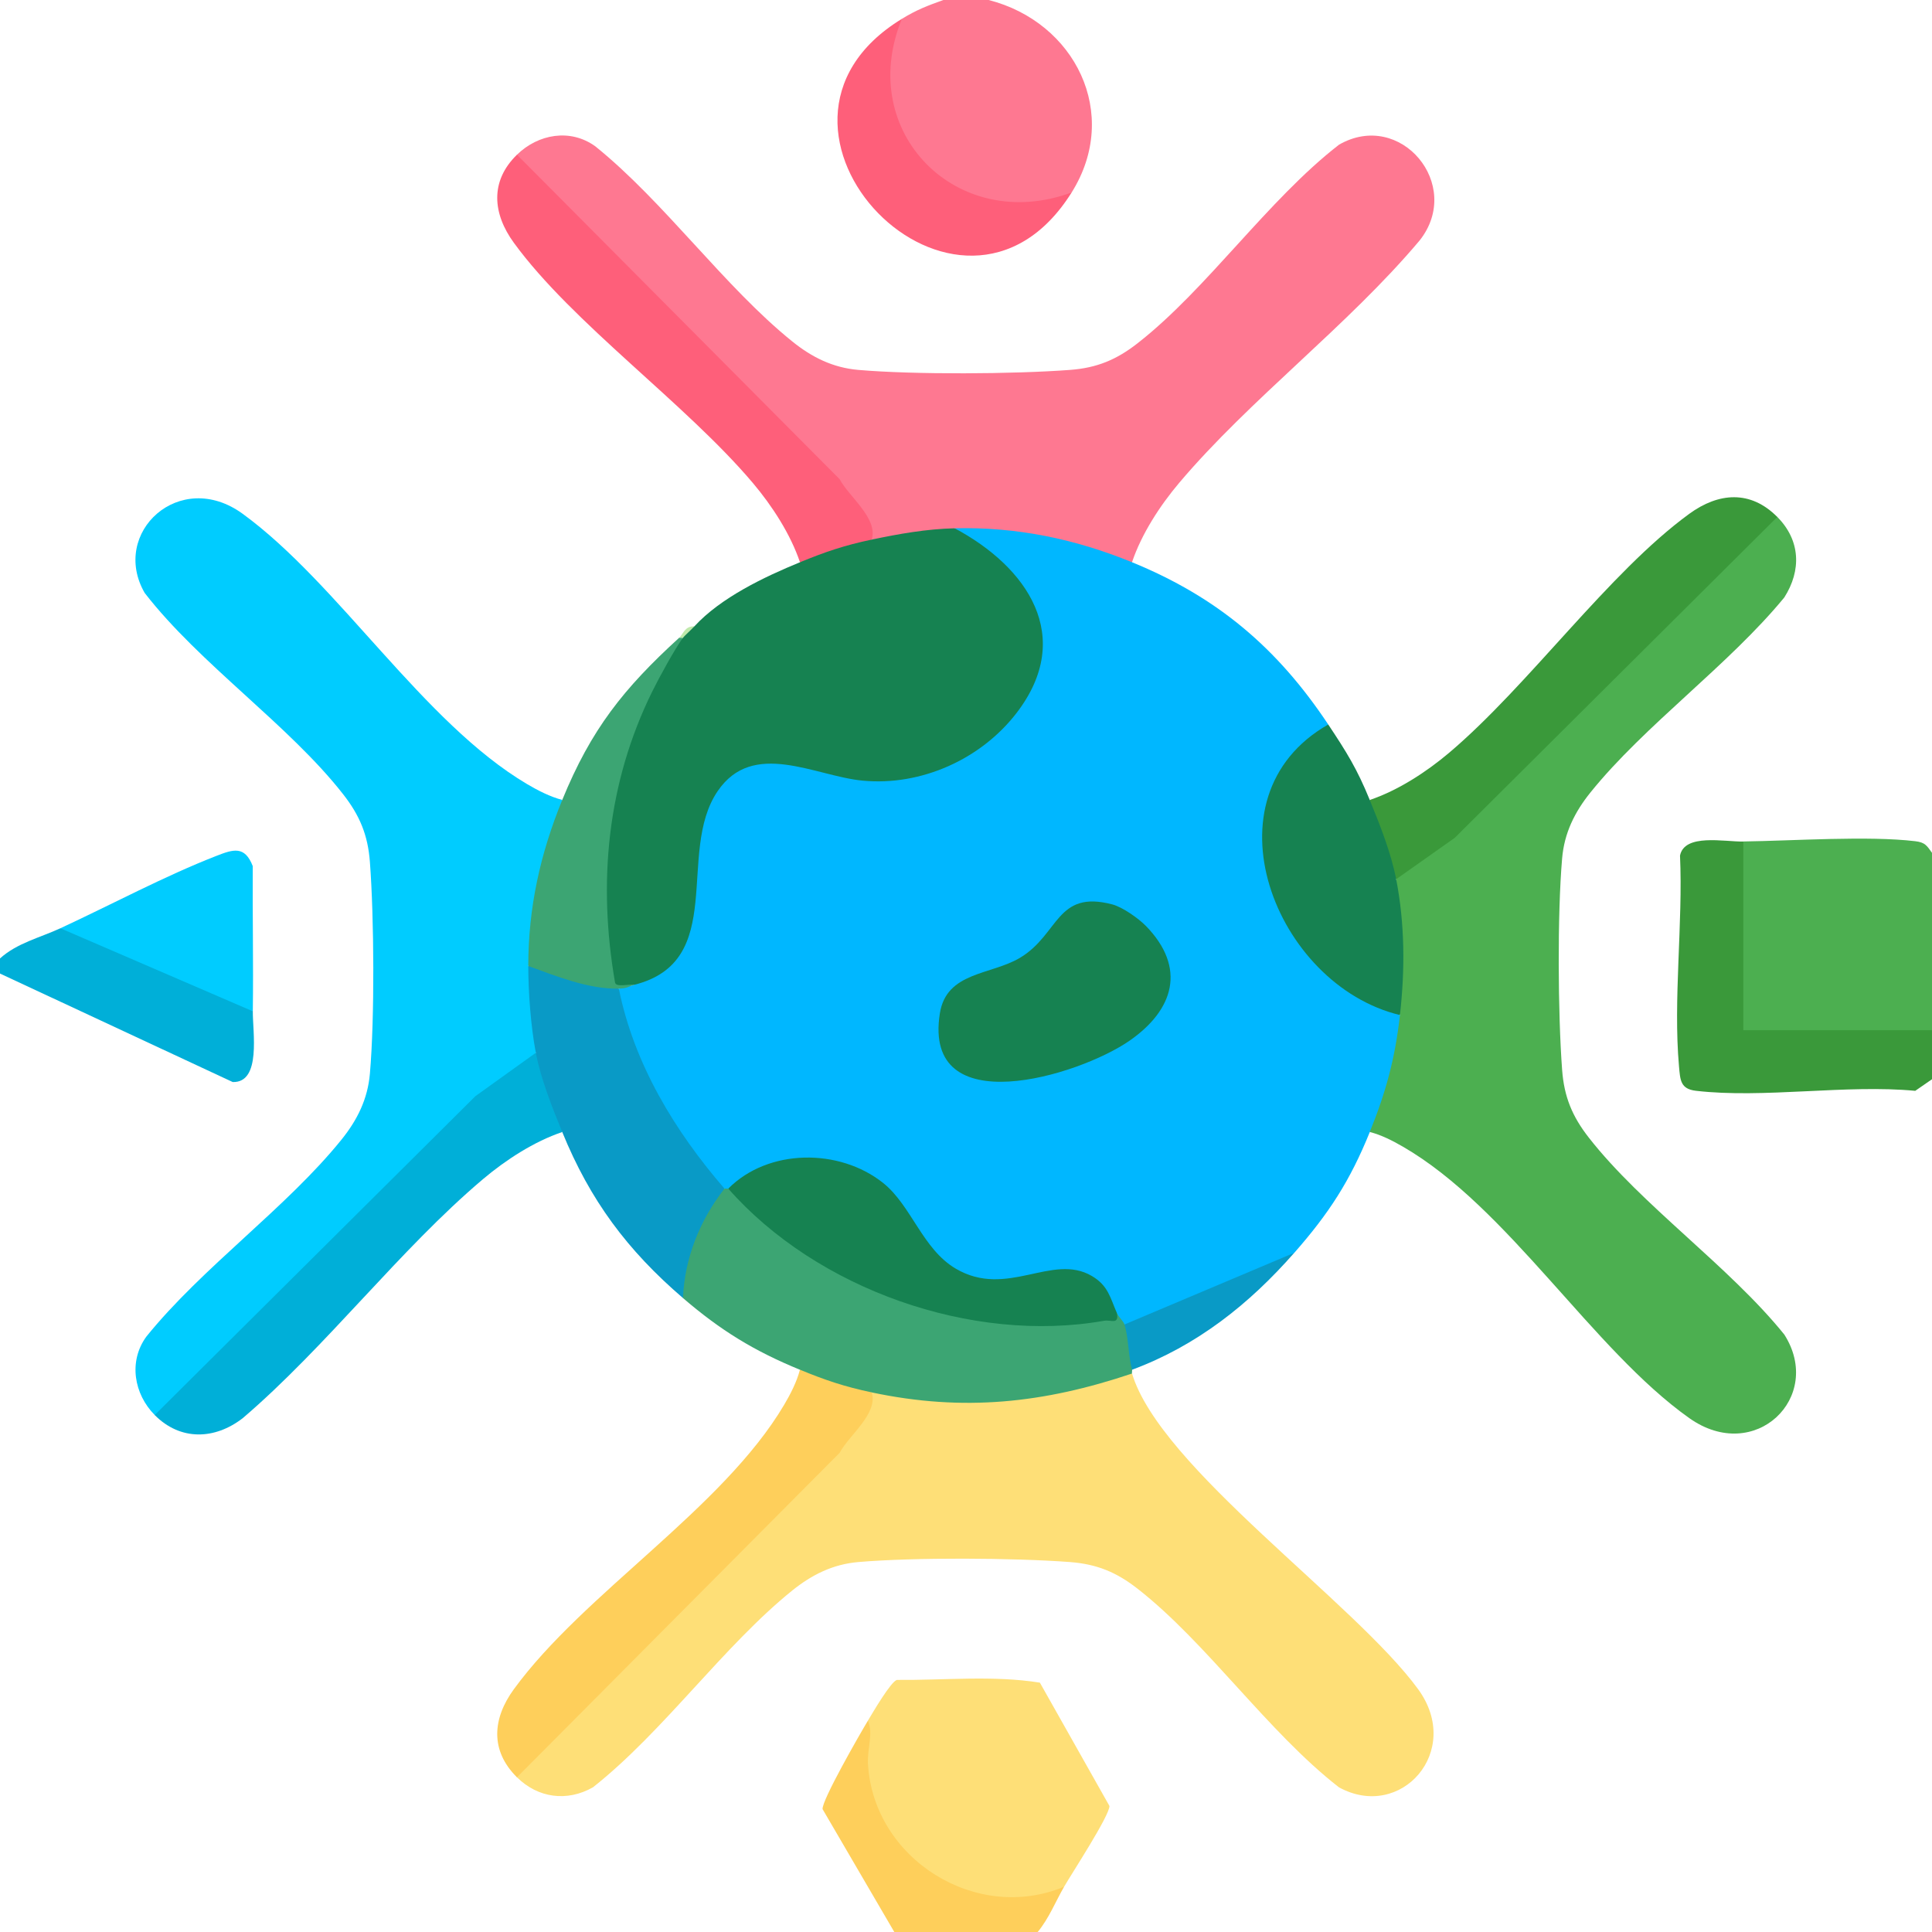
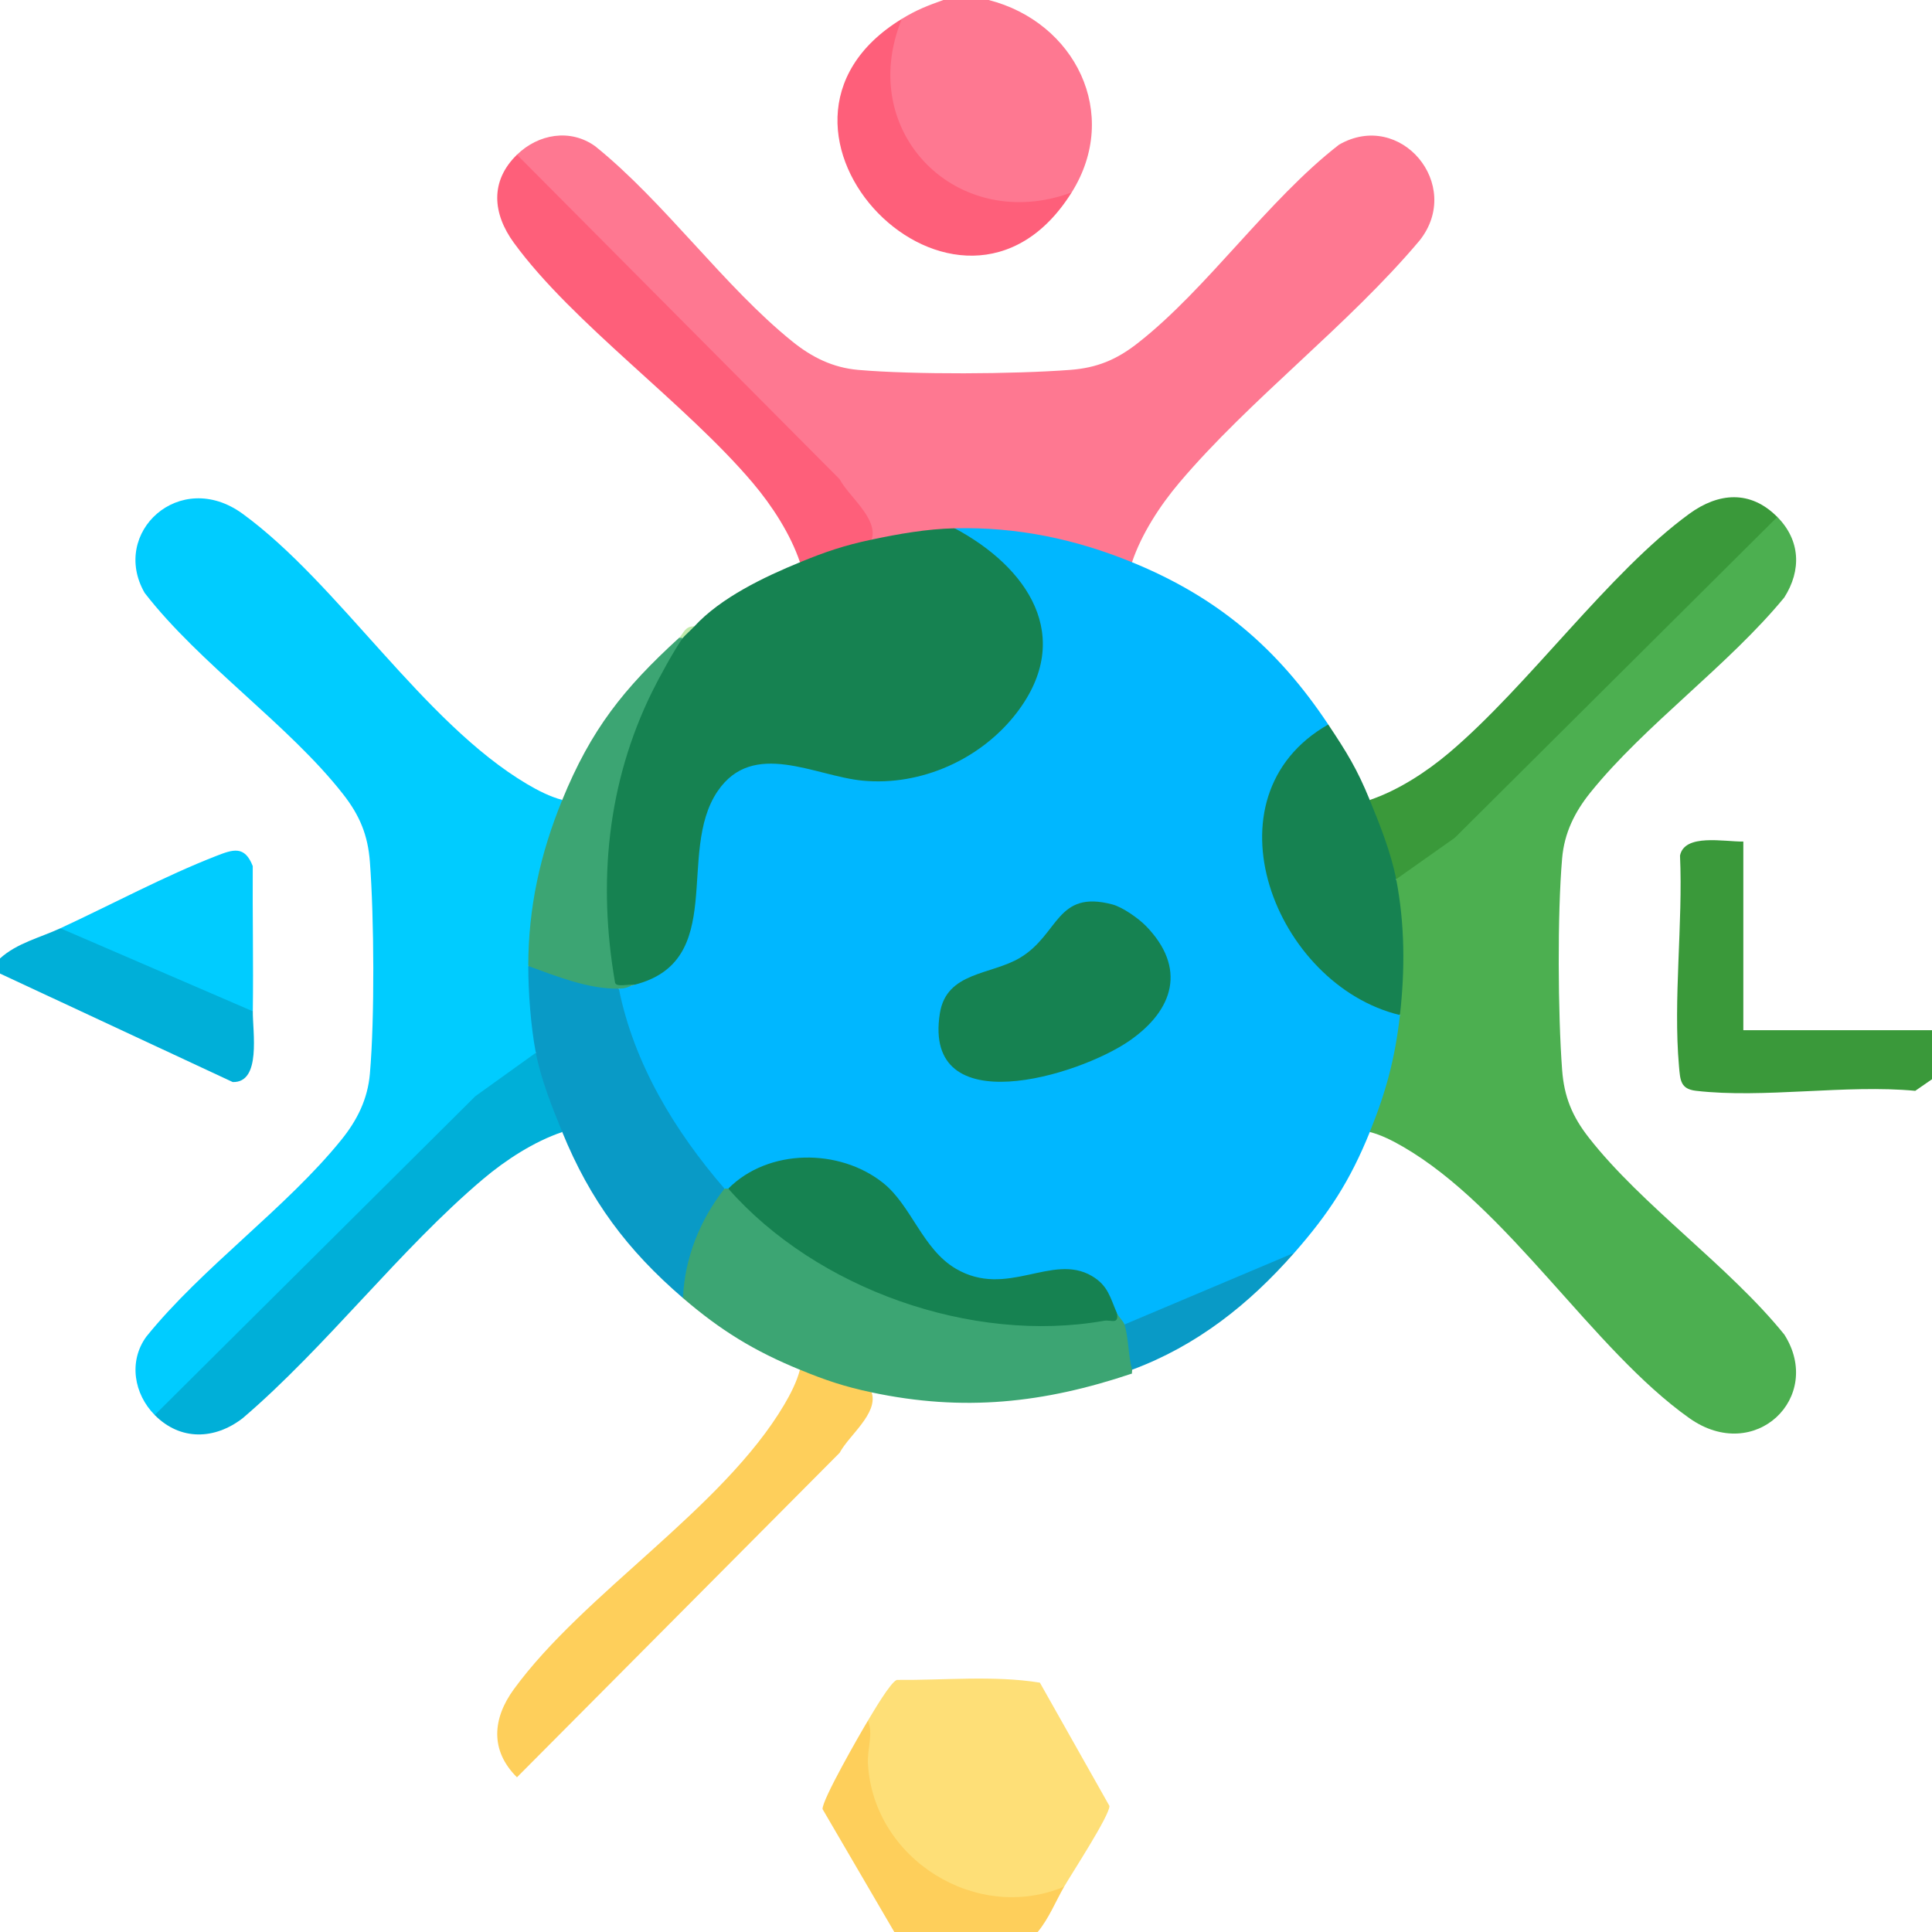
<svg xmlns="http://www.w3.org/2000/svg" id="Capa_1" data-name="Capa 1" viewBox="0 0 512 512">
  <defs>
    <style>
      .cls-1 {
        fill: #099ac6;
      }

      .cls-2 {
        fill: #4caf50;
      }

      .cls-3 {
        fill: #3a993a;
      }

      .cls-4 {
        fill: #0cf;
      }

      .cls-5 {
        fill: #fe5f7a;
      }

      .cls-6 {
        fill: #bfe9ab;
      }

      .cls-7 {
        fill: #00afd8;
      }

      .cls-8 {
        fill: #3ca573;
      }

      .cls-9 {
        fill: #fecf5b;
      }

      .cls-10 {
        fill: #fedf77;
      }

      .cls-11 {
        fill: #fe7891;
      }

      .cls-12 {
        fill: #00b7ff;
      }

      .cls-13 {
        fill: #168251;
      }
    </style>
  </defs>
  <g id="O0cx3x.tif">
    <g>
-       <path class="cls-2" d="M512,226v47c-.09.79-.37,1.98-.92,2-6.13.25-48.18.97-50.03-.72-.62-.56-.86-1.41-1.06-2.19v-47.9s2.01-1.19,2.01-1.19c13.23-.18,33.11-1.56,45.56-.07,2.61.31,3.04,1.14,4.44,3.07Z" />
      <path class="cls-11" d="M262,0c22.87,5.84,35.09,30.11,22,51-11.35,9.4-30.65,3.47-40.18-6.42s-14.49-28.68-4.82-39.58c3.96-2.42,6.69-3.45,11-5h12Z" />
      <path class="cls-3" d="M462,223v50.01s50,0,50,0v13l-4.44,3.07c-18.35-1.74-40.22,2.08-58.12-.01-4.13-.48-4.16-2.84-4.49-6.51-1.57-17.67,1.08-37.89.27-55.82,1.19-5.91,11.7-3.65,16.78-3.72Z" />
      <path class="cls-7" d="M16,246l4.42-.27c15.23,6.57,30.46,13.14,45.7,19.71l.88,2.56c-.07,5.36,2.32,18.99-5.33,18.75L0,258v-4c4.48-4.08,10.6-5.5,16-8Z" />
      <path class="cls-9" d="M282,500c-2.31,4-4,8.37-7,12h-38l-19.01-32.56c-.23-2.32,9.96-20.04,12.01-23.44,1.06.17,1.9.65,2.49,1.51-4.9,27.25,20.44,49.97,46.98,41.32l2.54,1.16Z" />
      <path class="cls-12" d="M300,149c22.68,9.27,38.53,22.75,52,43l-.85,2.85c-29.11,19.55-10.63,63.03,18.47,71.71l1.39,2.44c1.74,4.83,1.43,10.27-.93,16.32-.89,6.39-3.24,11.29-7.07,14.68-5.26,12.99-10.82,21.54-20,32-11.01,7.48-25.9,14.12-38.6,18.47-2.82,1.9-4.96,2.08-6.4.53-2.33.93-2.99-.07-2-3l-2.26-.2c-2.2-7.33-6.32-9.83-13.57-9.36-20.5,6.41-33.03.67-42.94-18.6-9.42-12.82-29.25-14.75-41.46-4.69l-2.77-.15c-.28.87-.62.86-1,0-.75-.1-1.49-.23-2.18-.49-7.28-2.72-29-42.79-26.75-50.45.21-.71.55-1.39.93-2.06l4-1,1.14-2.39c7.89-2.16,11.83-8.82,12.75-16.58l1.64-18.4c1.18-15.34,11.31-26.57,27.37-22.59,19.27,6.03,37.97,6.14,53.38-9.28,18.27-18.29,9.71-37.74-10.56-49.09l-.71-2.68c.66-.52,1.33-1,2.06-1.36,5.69-2.79,39.24,3.7,43.52,8.36.55.6,1,1.29,1.42,2Z" />
      <path class="cls-4" d="M149,212l.42,4.41c-4.32,11.41-6.92,23.44-7.35,35.64l-2.07,3.94c2.16,2.9,3.01,6.89,2.56,11.97,1.25,4.52,1.06,8.19-.56,11.03l-.23,2.63-14.52,10.4-83.98,83.53-2.27-.56c-5.51-5.57-6.98-14.2-2.24-20.74,14.82-18.39,37.2-34.19,51.75-52.25,4.19-5.2,6.94-10.74,7.52-17.48,1.28-14.83,1.12-41.13,0-56.08-.53-7.13-2.69-12.33-7.07-17.93-14.38-18.41-37.99-34.49-52.62-53.38-9.19-15.96,9.31-33.11,25.97-20.97,25.49,18.58,47.82,55.32,75.37,71.63,2.82,1.67,6.13,3.37,9.31,4.19Z" />
      <path class="cls-11" d="M300,149c-15.13-6.18-30.5-9.39-47-9-5.65,3.18-15.77,4.81-22,3-2.83-4.98-6.28-10.01-10.09-14.83l-84.46-84.89.55-2.28c5.65-5.5,14.13-7,20.74-2.24,18.39,14.82,34.19,37.2,52.25,51.75,5.2,4.19,10.74,6.94,17.48,7.52,14.83,1.28,41.13,1.12,56.08,0,7.13-.53,12.33-2.69,17.93-7.07,18.41-14.38,34.49-37.99,53.38-52.62,16.28-9.37,33.02,10.65,21.37,25.37-18.98,22.57-44.91,41.99-63.74,64.26-5.08,6.01-9.97,13.53-12.49,21.01Z" />
-       <path class="cls-10" d="M300,364c7.46,24.9,59.04,60.64,75.83,83.67,11.94,16.39-4.6,34.99-20.99,25.99-18.86-14.66-34.97-38.26-53.37-52.63-5.6-4.38-10.8-6.53-17.93-7.07-14.95-1.12-41.25-1.27-56.08,0-6.73.58-12.28,3.34-17.48,7.52-18.26,14.72-34.09,37.35-52.83,52.17-6.87,3.91-14.59,2.86-20.16-2.66l-.93-1.9,84.87-85.3c3.71-4.84,7.24-9.62,10.06-14.79l4.5-1.16c20,3.78,40.61,1.76,59.91-4.46l4.59.61Z" />
      <path class="cls-2" d="M363,300c4.3-10.61,6.72-19.56,8-31-1.51-5.83-1.89-12.14-1.15-18.93-1.06-6.08-1.01-11.77.15-17.07l.52-2.81,13.75-9.71,84.46-84.04,2.28.56c6.11,6.17,6.45,14.11,1.84,21.34-14.82,18.02-36.97,33.81-51.35,51.65-4.19,5.2-6.94,10.74-7.52,17.48-1.28,14.83-1.12,41.13,0,56.08.53,7.13,2.69,12.33,7.07,17.93,14.04,17.98,37.16,34.05,51.81,52.19,10.57,16.58-7.79,34.46-25.16,22.16-25.65-18.15-48.02-55.88-76-72-2.66-1.53-5.67-3.08-8.67-3.83Z" />
      <path class="cls-13" d="M253,140c19.23,10.26,31.94,28.68,16.42,48.92-9.43,12.28-25.32,19.43-40.79,17.96-12.68-1.2-29.05-11.03-38.45,2.79-11.09,16.3,2.76,45.15-22.17,51.33-1.3.32-6.01,1.02-6.55.08-3-5.2-2.81-26.18-2.36-33.23,1.28-20.23,7.39-44.65,21.91-58.85.24-1.51,1.69-2.47,3-3,6.99-7.62,18.51-13.11,28-17,2.44-4.67,14.33-8.5,19-6,7.19-1.52,14.6-2.83,22-3Z" />
      <path class="cls-8" d="M193,315l3.7,1.08c25.56,26.93,65.75,37.59,99.3,31.92.42.96,1.74,2.16,2,3,3.58.52,4.51,9.91,2,12,.08.31-.09.69,0,1-23.43,7.88-44.67,10.16-69,5-4.67,2.5-16.56-1.33-19-6-12.2-5-21.04-10.44-31-19-4.06-8.8,2.99-20.35,7.86-28.14l3.14-.86h1Z" />
      <path class="cls-10" d="M282,500c-23.25,9.71-50.5-7.29-51.98-32.52-.24-4.09,1.5-8.07-.02-11.48,1.33-2.21,6.05-10.31,7.69-10.81,12.53.12,25.64-1.25,37.89.73l18.43,32.67c.12,2.45-9.96,17.86-12.01,21.41Z" />
      <path class="cls-5" d="M231,143c-7.24,1.53-12.2,3.21-19,6-2.52-7.48-7.41-15-12.49-21.01-17.84-21.1-47.76-42.28-63.34-63.66-5.59-7.68-6.41-16.28.83-23.33l85.51,85.99c2.44,4.62,10.3,10.44,8.49,16.01Z" />
-       <path class="cls-3" d="M471,137l-85.47,85.03-15.53,10.97c-3.28-3.73-6.59-12.52-7.83-17.73l.83-3.27c7.48-2.52,15-7.41,21.01-12.49,21.1-17.84,42.28-47.76,63.66-63.34,7.75-5.65,16.21-6.36,23.33.83Z" />
+       <path class="cls-3" d="M471,137l-85.47,85.03-15.53,10.97c-3.28-3.73-6.59-12.52-7.83-17.73l.83-3.27c7.48-2.52,15-7.41,21.01-12.49,21.1-17.84,42.28-47.76,63.66-63.34,7.75-5.65,16.21-6.36,23.33.83" />
      <path class="cls-9" d="M231,369c1.82,5.57-6.05,11.39-8.49,16.01l-85.51,85.99c-7.18-7.11-6.48-15.58-.83-23.33,18.58-25.49,55.32-47.82,71.63-75.37,1.67-2.82,3.37-6.13,4.19-9.31,6.8,2.79,11.76,4.47,19,6Z" />
      <path class="cls-7" d="M149,300c-7.48,2.52-15,7.41-21.01,12.49-22.07,18.66-41.46,44.35-63.66,63.34-7.43,5.74-16.53,6.03-23.33-.83l84.99-84.51,16.01-11.49c2.49,2.05,4.05,5.17,4.67,9.37,2.38,4.23,3.15,8.11,2.33,11.63Z" />
      <path class="cls-1" d="M164,262c4.01,19.95,14.86,37.81,28,53-6.49,8.29-10.58,18.35-11,29-14.77-12.69-24.62-25.91-32-44-2.69-6.59-5.66-14.02-7-21s-2-16.16-2-23l2.58-1.19c6.28,2.68,12.77,4.4,19.49,5.16l1.93,2.03Z" />
      <path class="cls-13" d="M352,192c4.85,7.3,7.62,11.71,11,20,2.71,6.65,5.63,13.95,7,21,2.31,11.9,2.35,23.98,1,36-33.12-7.95-52.66-57.83-19-77Z" />
      <path class="cls-8" d="M181,169c-2.21,3.01-6.43,10.76-8.18,14.32-11.92,24.19-14.42,50.57-9.83,77.04.24,1.4,3.78.34,5.01.64-1.4.35-1.57.95-4,1-8.12.15-16.5-3.28-24-6,0-15.5,3.19-29.79,9-44,7.65-18.72,16.25-29.53,31-43h1Z" />
      <path class="cls-5" d="M239,5c-12.35,30.17,14.83,57.15,45,46-29.52,47.14-92.24-17.17-45-46Z" />
      <path class="cls-4" d="M67,268l-51-22c13.43-6.22,27.63-13.84,41.32-19.17,4.48-1.75,7.53-2.78,9.66,2.69-.08,12.82.19,25.67.02,38.48Z" />
      <path class="cls-1" d="M343,332c-11.94,13.61-25.83,24.64-43,31-1-3.71-.9-8.41-2-12l45-19Z" />
      <path class="cls-6" d="M184,166c-.81.89-2.72,2.62-3,3h-1c1.09-.99,1.48-3.12,4-3Z" />
      <path class="cls-13" d="M303.65,245.35c10.86,11.14,7.44,22.3-4.33,30.46-13.49,9.35-54.86,21.89-50.25-7.25,1.75-11.08,13.56-10.14,21.25-14.74,10.4-6.22,9.57-18.09,24.5-14.13,2.67.71,6.89,3.68,8.83,5.67Z" />
      <path class="cls-13" d="M296,348c.57,3.16-1.57,1.69-3.43,2.02-35.07,6.19-76.16-8.42-99.57-35.02,10.61-10.68,29.44-10.74,41.02-1.52,7.5,5.97,10.45,17.55,19.27,22.73,13.58,7.98,25.52-4.25,36.06,1.94,4.36,2.56,4.87,5.8,6.65,9.85Z" />
    </g>
  </g>
</svg>